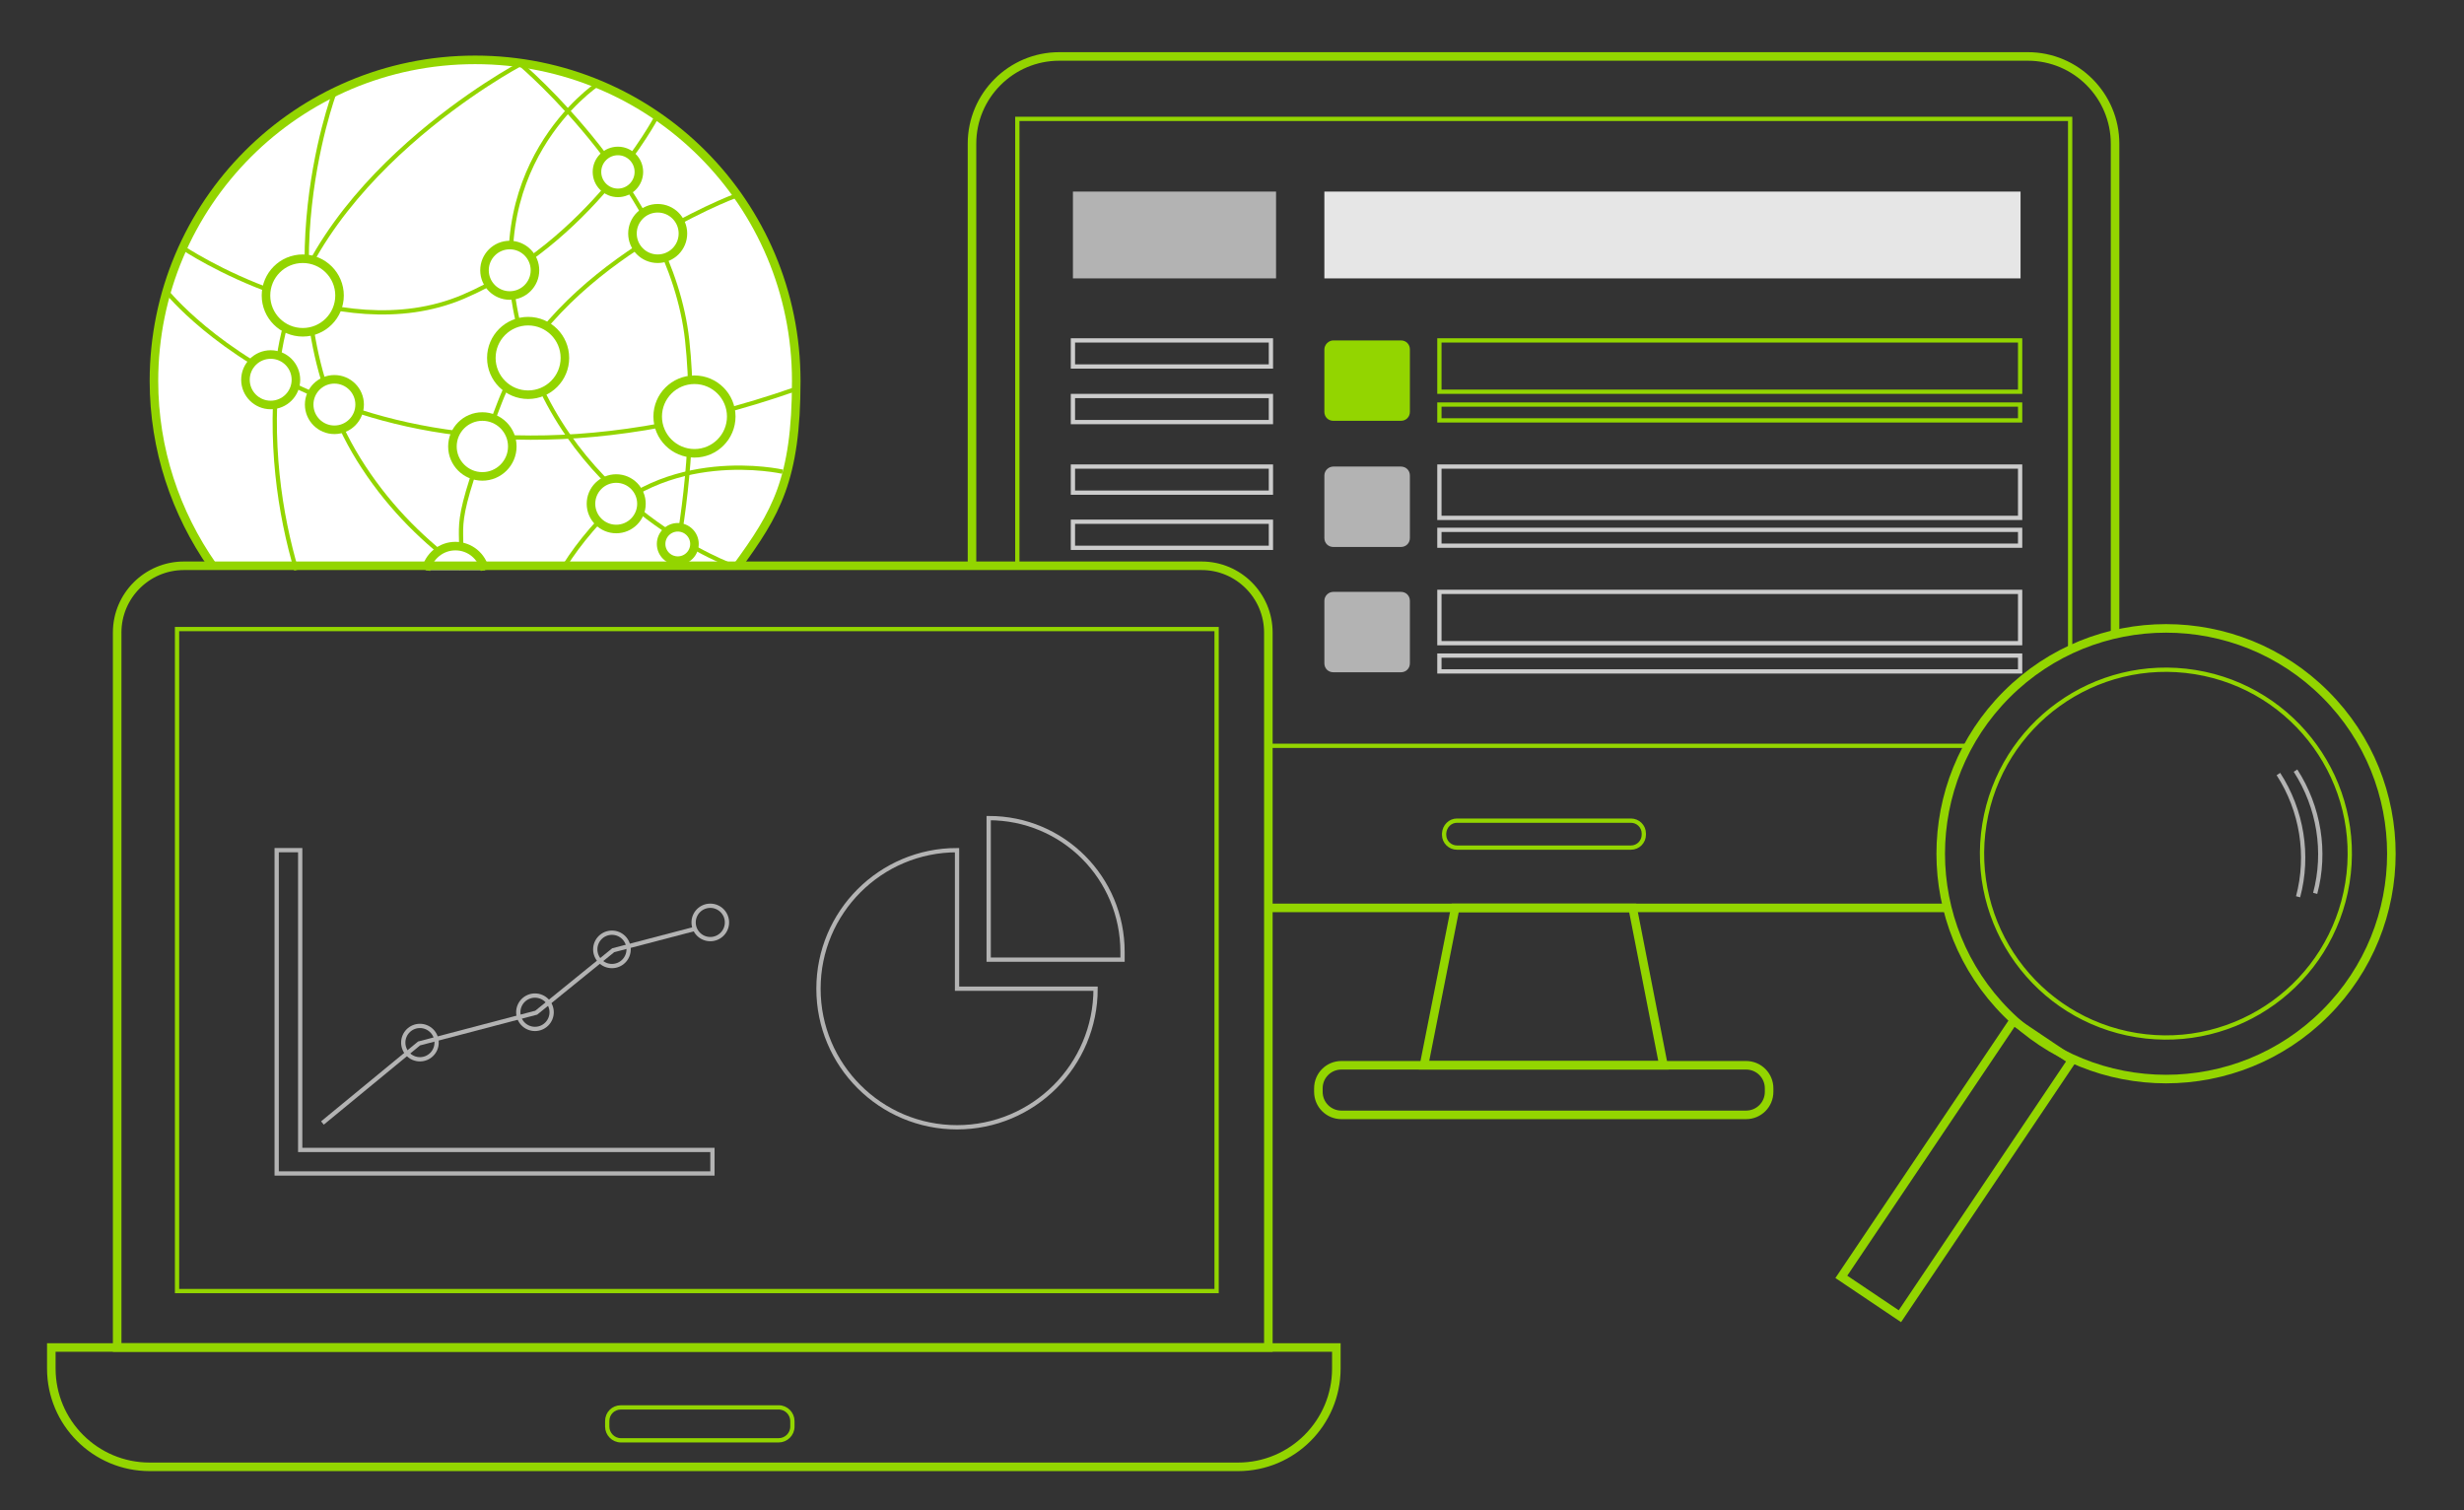
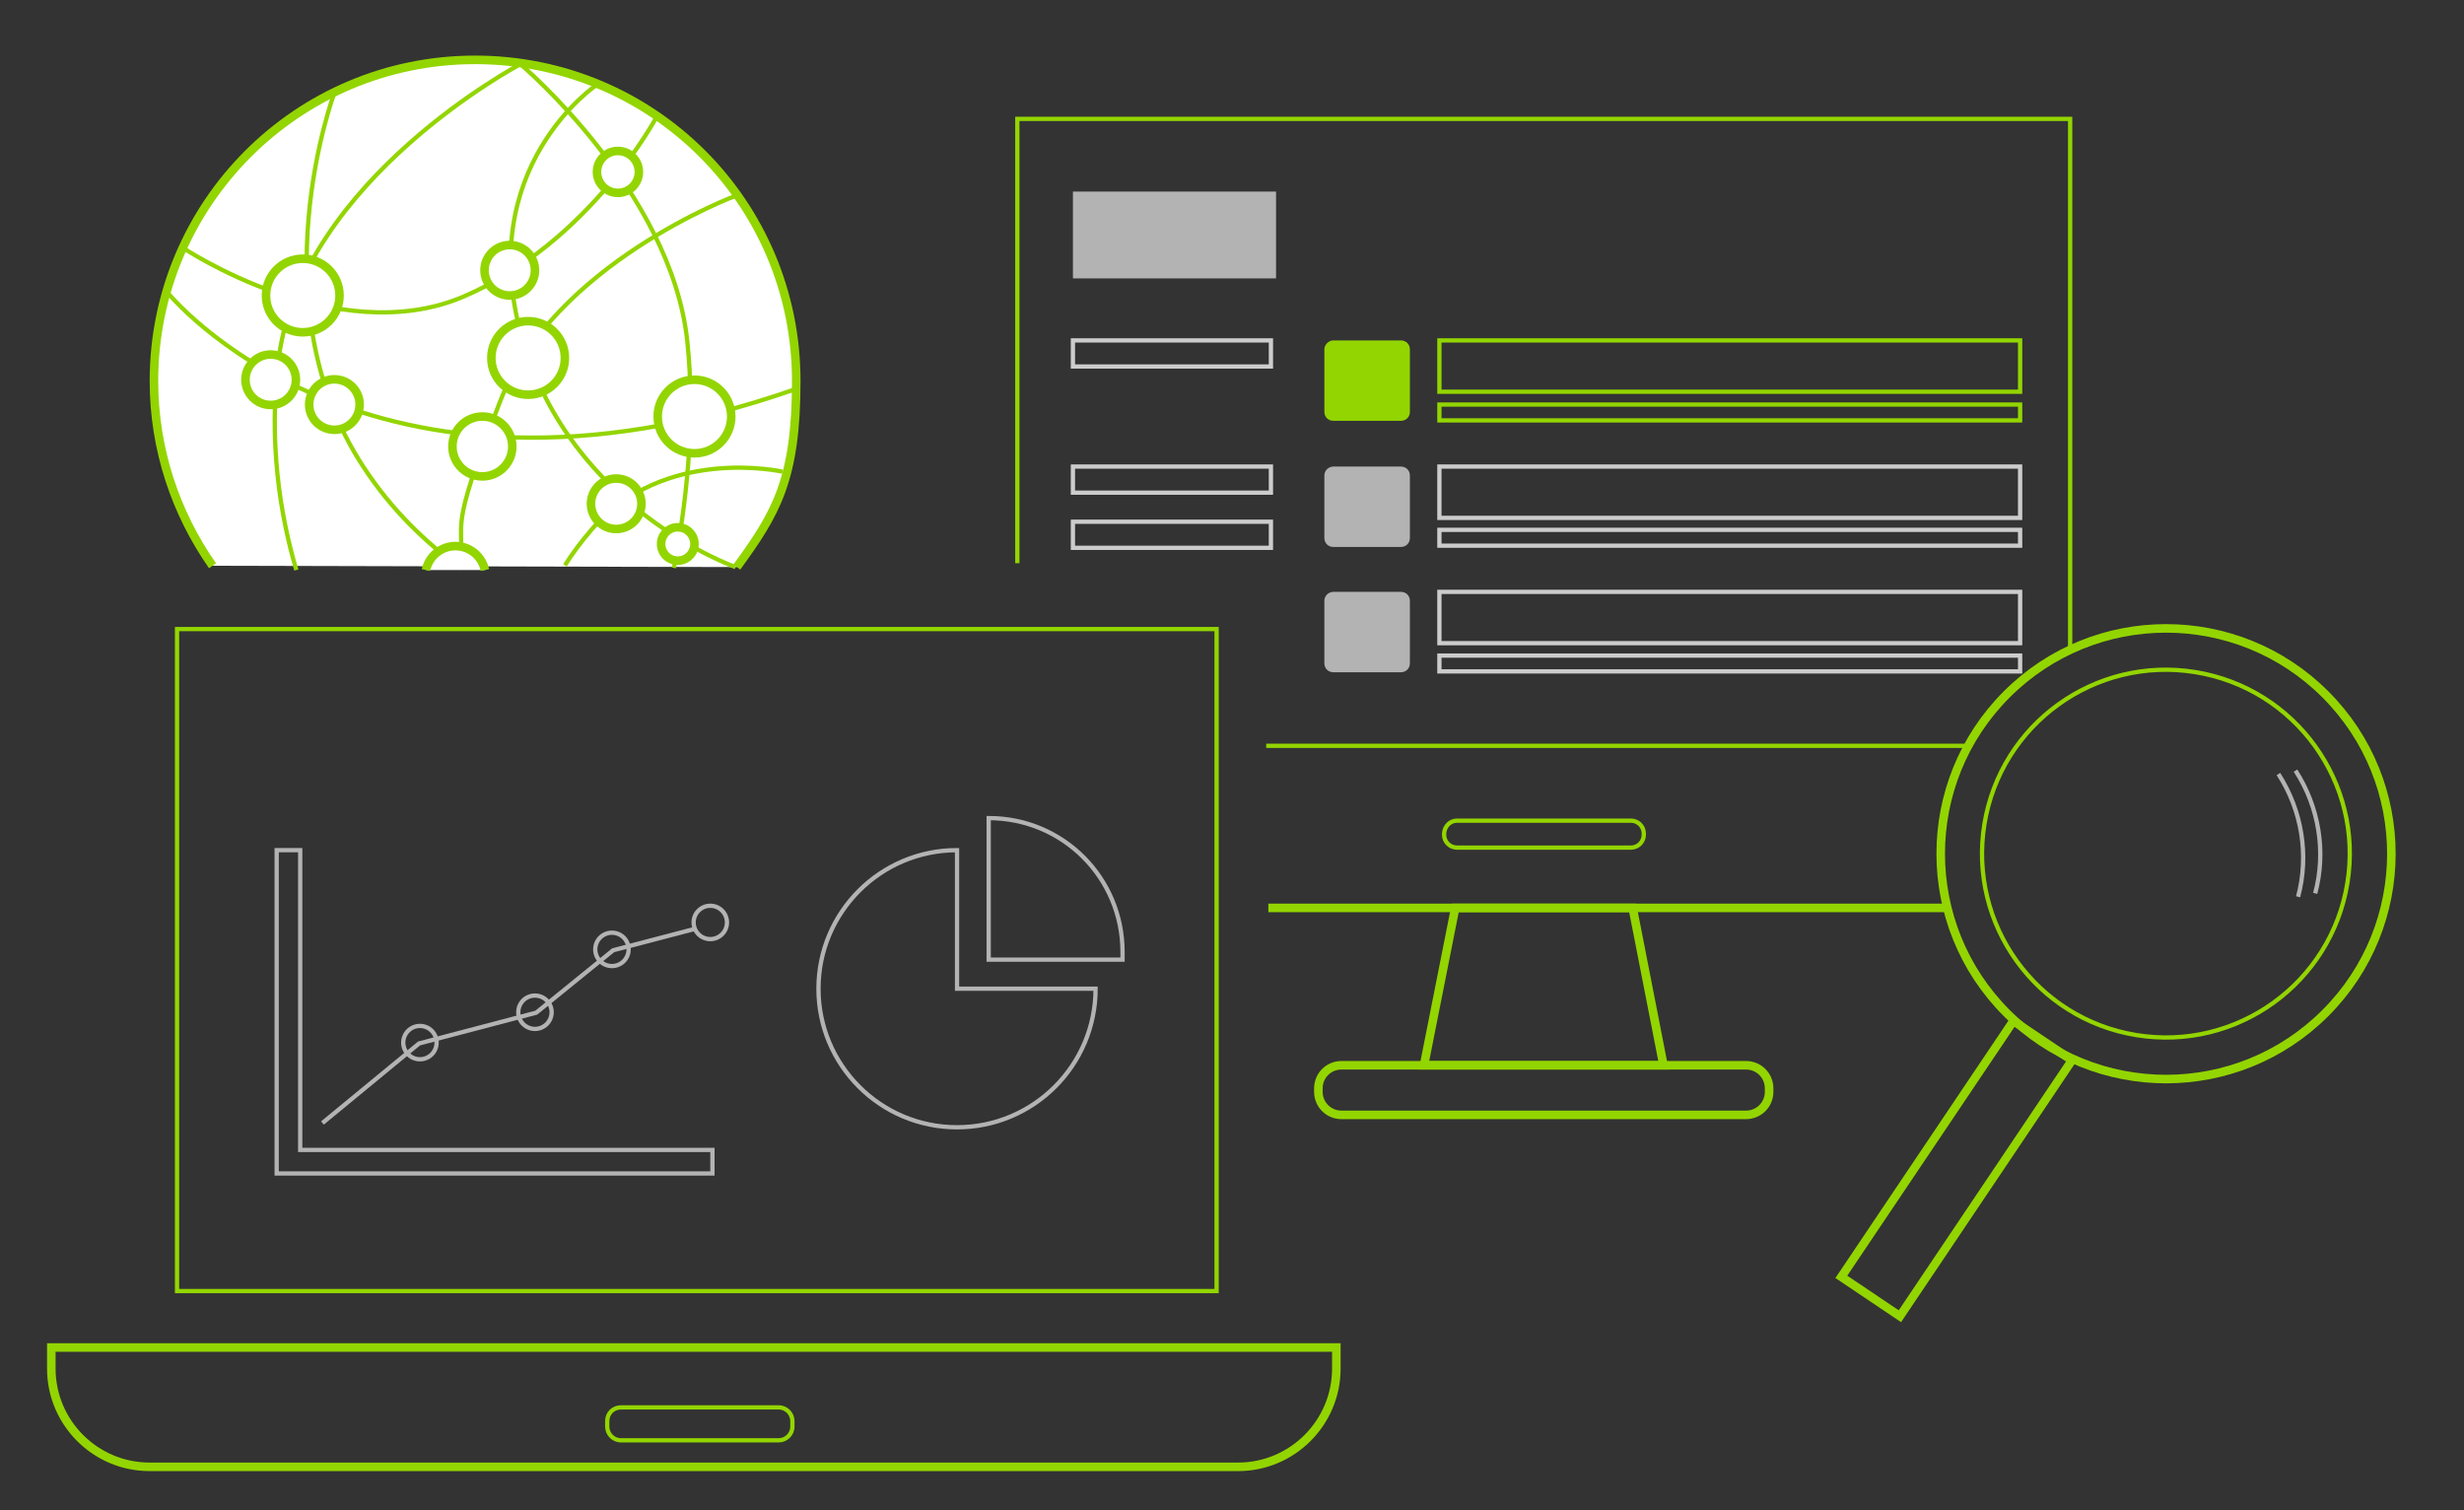
<svg xmlns="http://www.w3.org/2000/svg" version="1.1" id="Capa_1" x="0px" y="0px" viewBox="0 0 576.2 353.2" style="enable-background:new 0 0 576.2 353.2;" xml:space="preserve">
  <rect x="0" y="0" width="576.2" height="353.2" fill="#333333" stroke="none" />
  <style type="text/css">
	.st0{fill:none;stroke:#93D500;stroke-width:2;stroke-miterlimit:10;}
	.st1{fill:none;stroke:#93D500;stroke-miterlimit:10;}
	.st2{fill:#B3B3B3;}
	.st3{fill:#E6E6E6;}
	.st4{fill:none;stroke:#CCCCCC;stroke-miterlimit:10;}
	.st5{fill:#93D500;}
	.st6{fill:none;stroke:#B3B3B3;stroke-miterlimit:10;}
	.st7{fill:none;stroke:#93D500;stroke-width:2;stroke-miterlimit:10;}
	.st8{fill:#FFFFFF;stroke:#93D500;stroke-width:2;stroke-miterlimit:10;}
	.st9{fill:#FFFFFF;stroke:#93D500;stroke-width:2;stroke-miterlimit:10;}
</style>
  <g>
    <line class="st0" x1="454.8" y1="212.3" x2="296.6" y2="212.3" />
-     <path class="st0" d="M227.3,132V33.6c0-11.3,9.2-20.4,20.4-20.4h226.5c11.3,0,20.4,9.2,20.4,20.4v113.9" />
    <polygon class="st0" points="389,249.1 333,249.1 340.3,212.3 381.8,212.3  " />
    <path class="st0" d="M313.7,249.1h94.6c3,0,5.4,2.4,5.4,5.4v0.8c0,3-2.4,5.4-5.4,5.4h-94.6c-3,0-5.4-2.4-5.4-5.4v-0.8   C308.3,251.5,310.7,249.1,313.7,249.1z" />
    <path class="st1" d="M340.7,191.9h40.7c1.6,0,3,1.3,3,3v0.3c0,1.6-1.3,3-3,3h-40.7c-1.6,0-3-1.3-3-3v-0.3   C337.8,193.2,339.1,191.9,340.7,191.9z" />
    <line class="st1" x1="460.4" y1="174.4" x2="296.1" y2="174.4" />
    <polyline class="st1" points="237.9,131.7 237.9,27.8 484.1,27.8 484.1,152  " />
    <rect x="250.9" y="44.8" class="st2" width="47.5" height="20.3" />
-     <rect x="309.7" y="44.8" class="st3" width="162.8" height="20.3" />
    <rect x="336.6" y="79.6" class="st1" width="135.8" height="12" />
    <rect x="336.6" y="94.6" class="st1" width="135.8" height="3.7" />
    <rect x="250.9" y="122" class="st4" width="46.3" height="6.1" />
    <rect x="250.9" y="109.1" class="st4" width="46.3" height="6.1" />
-     <rect x="250.9" y="92.6" class="st4" width="46.3" height="6.1" />
    <rect x="250.9" y="79.6" class="st4" width="46.3" height="6.1" />
    <path class="st5" d="M311.8,79.6h15.8c1.2,0,2.1,0.9,2.1,2.1v14.6c0,1.2-0.9,2.1-2.1,2.1h-15.8c-1.2,0-2.1-0.9-2.1-2.1V81.7   C309.7,80.6,310.7,79.6,311.8,79.6z" />
    <rect x="336.6" y="109.1" class="st4" width="135.8" height="12" />
    <rect x="336.6" y="123.9" class="st4" width="135.8" height="3.7" />
    <path class="st2" d="M311.8,109.1h15.8c1.2,0,2.1,0.9,2.1,2.1v14.6c0,1.2-0.9,2.1-2.1,2.1h-15.8c-1.2,0-2.1-0.9-2.1-2.1v-14.6   C309.7,110,310.7,109.1,311.8,109.1z" />
    <rect x="336.6" y="138.4" class="st4" width="135.8" height="12" />
    <rect x="336.6" y="153.3" class="st4" width="135.8" height="3.7" />
    <path class="st2" d="M311.8,138.4h15.8c1.2,0,2.1,0.9,2.1,2.1v14.6c0,1.2-0.9,2.1-2.1,2.1h-15.8c-1.2,0-2.1-0.9-2.1-2.1v-14.6   C309.7,139.3,310.7,138.4,311.8,138.4z" />
  </g>
  <g>
    <ellipse transform="matrix(0.707 -0.707 0.707 0.707 7.241 416.682)" class="st0" cx="506.6" cy="199.6" rx="52.7" ry="52.7" />
    <ellipse transform="matrix(0.16 -0.987 0.987 0.16 228.429 667.686)" class="st1" cx="506.6" cy="199.6" rx="43" ry="43" />
    <path class="st6" d="M536.8,180.2c5.5,8.5,7.2,19,4.6,28.7" />
    <path class="st6" d="M532.8,181c5.5,8.5,7.2,19,4.6,28.7" />
    <rect x="421.4" y="264.9" transform="matrix(0.558 -0.83 0.83 0.558 -24.416 500.524)" class="st7" width="72.1" height="16.5" />
  </g>
  <g>
    <path class="st8" d="M49.7,132.3C41.1,120,36,105.1,36,89.1C36,47.7,69.5,14,111.1,14s75.1,33.5,75.1,75.1c0,23-4.7,30.9-13.9,43.5   " />
    <path class="st1" d="M121.7,15c0,0-50.8,26.8-56.5,68.6c-2.5,19.6,0.3,36.8,4.1,49.7" />
    <path class="st1" d="M139.6,19.8c0,0-29,19.3-17.5,59.3c11.5,40.1,49.9,53.5,49.9,53.5" />
    <path class="st1" d="M183,110.3c0,0-27.7-6.3-44.8,13.7c-2.4,2.8-4.4,5.5-6.1,8.2" />
    <path class="st1" d="M172,45.8c0,0-42.5,15.8-55.1,48.2s-7.9,26.8-9.4,38.7" />
    <path class="st1" d="M78.2,21.7c0,0-18.4,49.2,6.8,87.5c6.6,10.1,14.6,17.7,22.8,23.7" />
    <path class="st1" d="M42.7,57.9c0,0,35.9,24.1,65.6,11.5c29.7-12.7,45.2-42,45.2-42" />
    <path class="st1" d="M121.7,15c0,0,35.2,29.7,39,64.6c2.1,19.4-0.4,39.3-3.1,53.2" />
    <path class="st1" d="M39,68.2c0,0,46.3,58,147,22.8" />
    <ellipse class="st9" cx="70.8" cy="69.1" rx="8.6" ry="8.6" />
    <circle class="st8" cx="123.5" cy="83.7" r="8.6" />
    <circle class="st8" cx="162.4" cy="97.4" r="8.6" />
    <circle class="st8" cx="112.8" cy="104.4" r="7" />
    <path class="st8" d="M99.6,133.3c0.7-3.2,3.5-5.6,6.9-5.6s6.2,2.4,6.9,5.6" />
    <circle class="st8" cx="144.1" cy="117.8" r="5.9" />
    <circle class="st8" cx="63.3" cy="88.8" r="5.9" />
    <circle class="st8" cx="78.2" cy="94.6" r="5.9" />
    <circle class="st8" cx="119.2" cy="63.2" r="5.9" />
-     <circle class="st8" cx="153.8" cy="54.6" r="5.9" />
    <circle class="st8" cx="144.5" cy="40.2" r="4.9" />
    <circle class="st8" cx="158.5" cy="127.2" r="3.9" />
  </g>
  <g>
    <g>
-       <path class="st0" d="M42.8,132.3H281c8.6,0,15.6,7,15.6,15.6v167.2H27.4V147.9c0-8.6,7-15.6,15.6-15.6L42.8,132.3z" />
      <rect x="41.4" y="147.1" class="st1" width="243.1" height="154.8" />
      <path class="st0" d="M12.1,315.1h300.4v4.9c0,12.7-10.3,23-23,23H35c-12.7,0-23-10.3-23-23v-4.9l0,0H12.1z" />
      <path class="st1" d="M145.2,329.1h36.9c1.8,0,3.2,1.5,3.2,3.2v1.3c0,1.8-1.5,3.2-3.2,3.2h-36.9c-1.8,0-3.2-1.5-3.2-3.2v-1.3    C142,330.5,143.4,329.1,145.2,329.1z" />
    </g>
    <g>
      <path class="st6" d="M231.4,224.4h31.1c0-0.6,0-1.3,0-1.8c0-17.3-13.9-31.3-31.3-31.3l0,0v33.1H231.4z" />
      <path class="st6" d="M223.8,198.8c-17.9,0-32.4,14.5-32.4,32.4s14.5,32.4,32.4,32.4s32.4-14.5,32.4-32.4h-32.4L223.8,198.8    L223.8,198.8z" />
      <polygon class="st6" points="70.2,268.9 70.2,198.8 64.7,198.8 64.7,268.9 64.7,274.4 70.2,274.4 166.6,274.4 166.6,268.9   " />
      <polyline class="st6" points="75.4,262.6 98,244 125.4,236.8 143.4,222.2 162.5,217.2   " />
      <circle class="st6" cx="98.2" cy="243.8" r="3.9" />
      <circle class="st6" cx="125.1" cy="236.7" r="3.9" />
      <circle class="st6" cx="143.1" cy="222" r="3.9" />
      <circle class="st6" cx="166.1" cy="215.7" r="3.9" />
    </g>
  </g>
</svg>